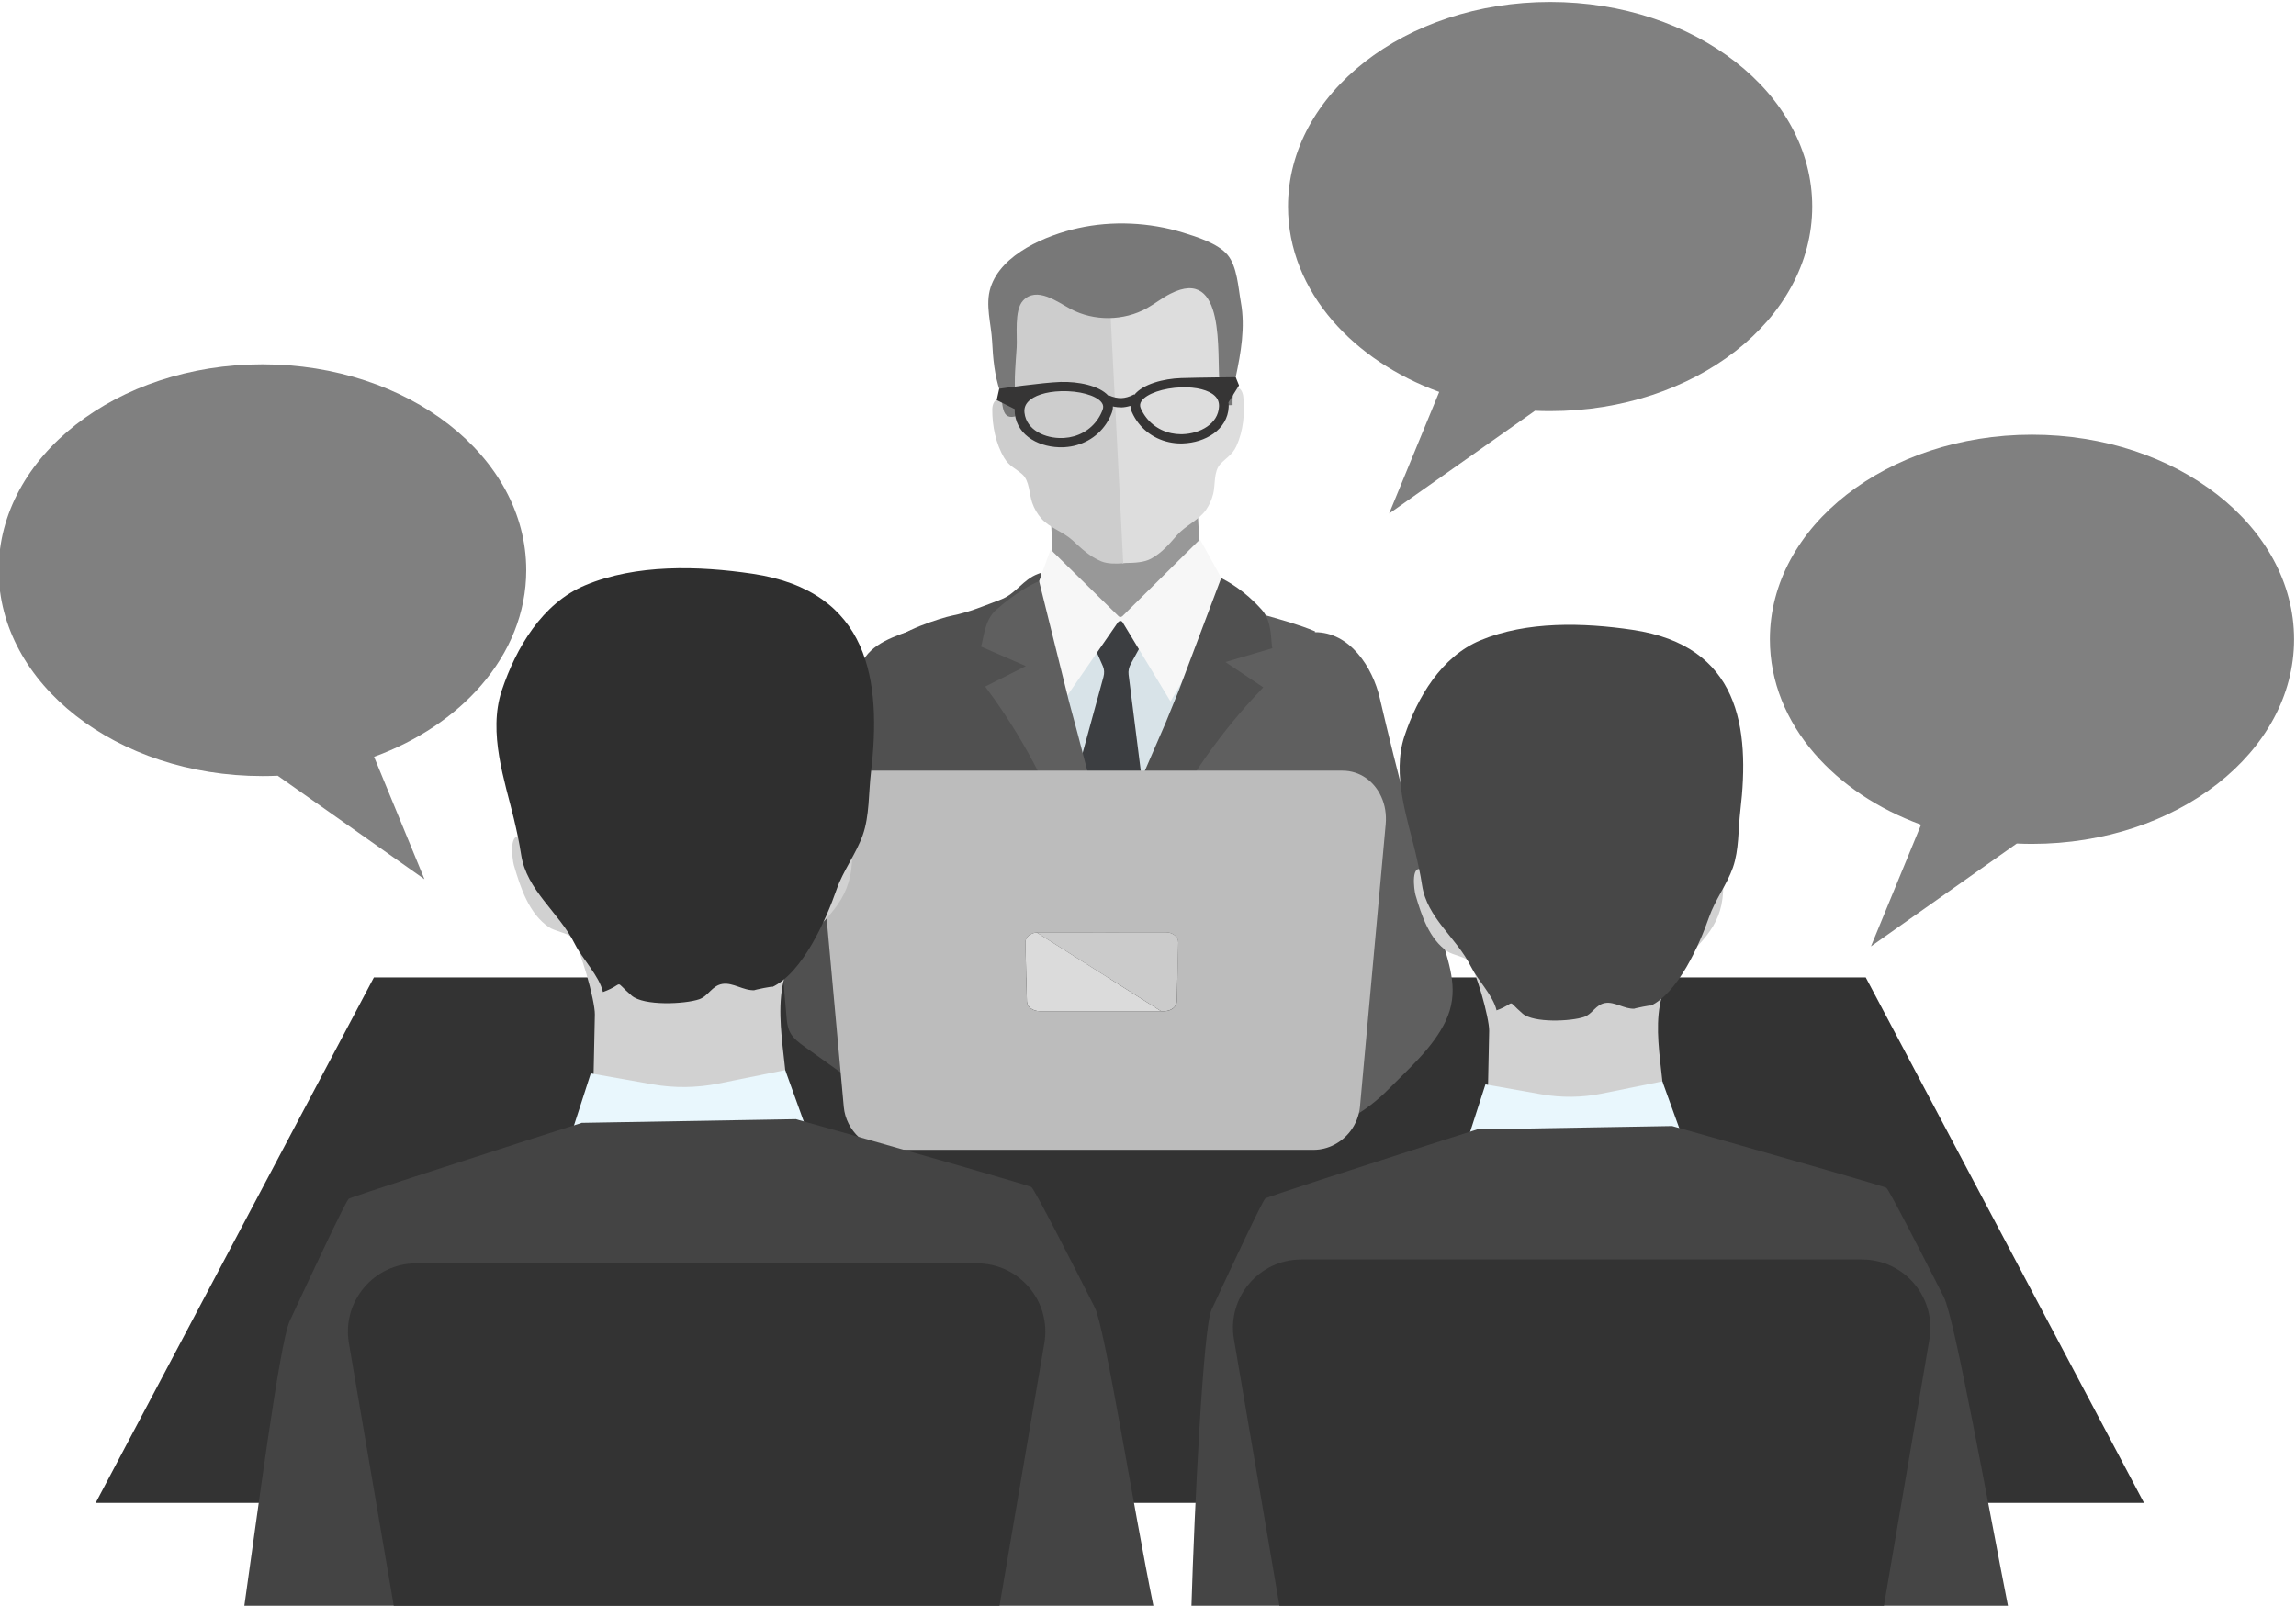
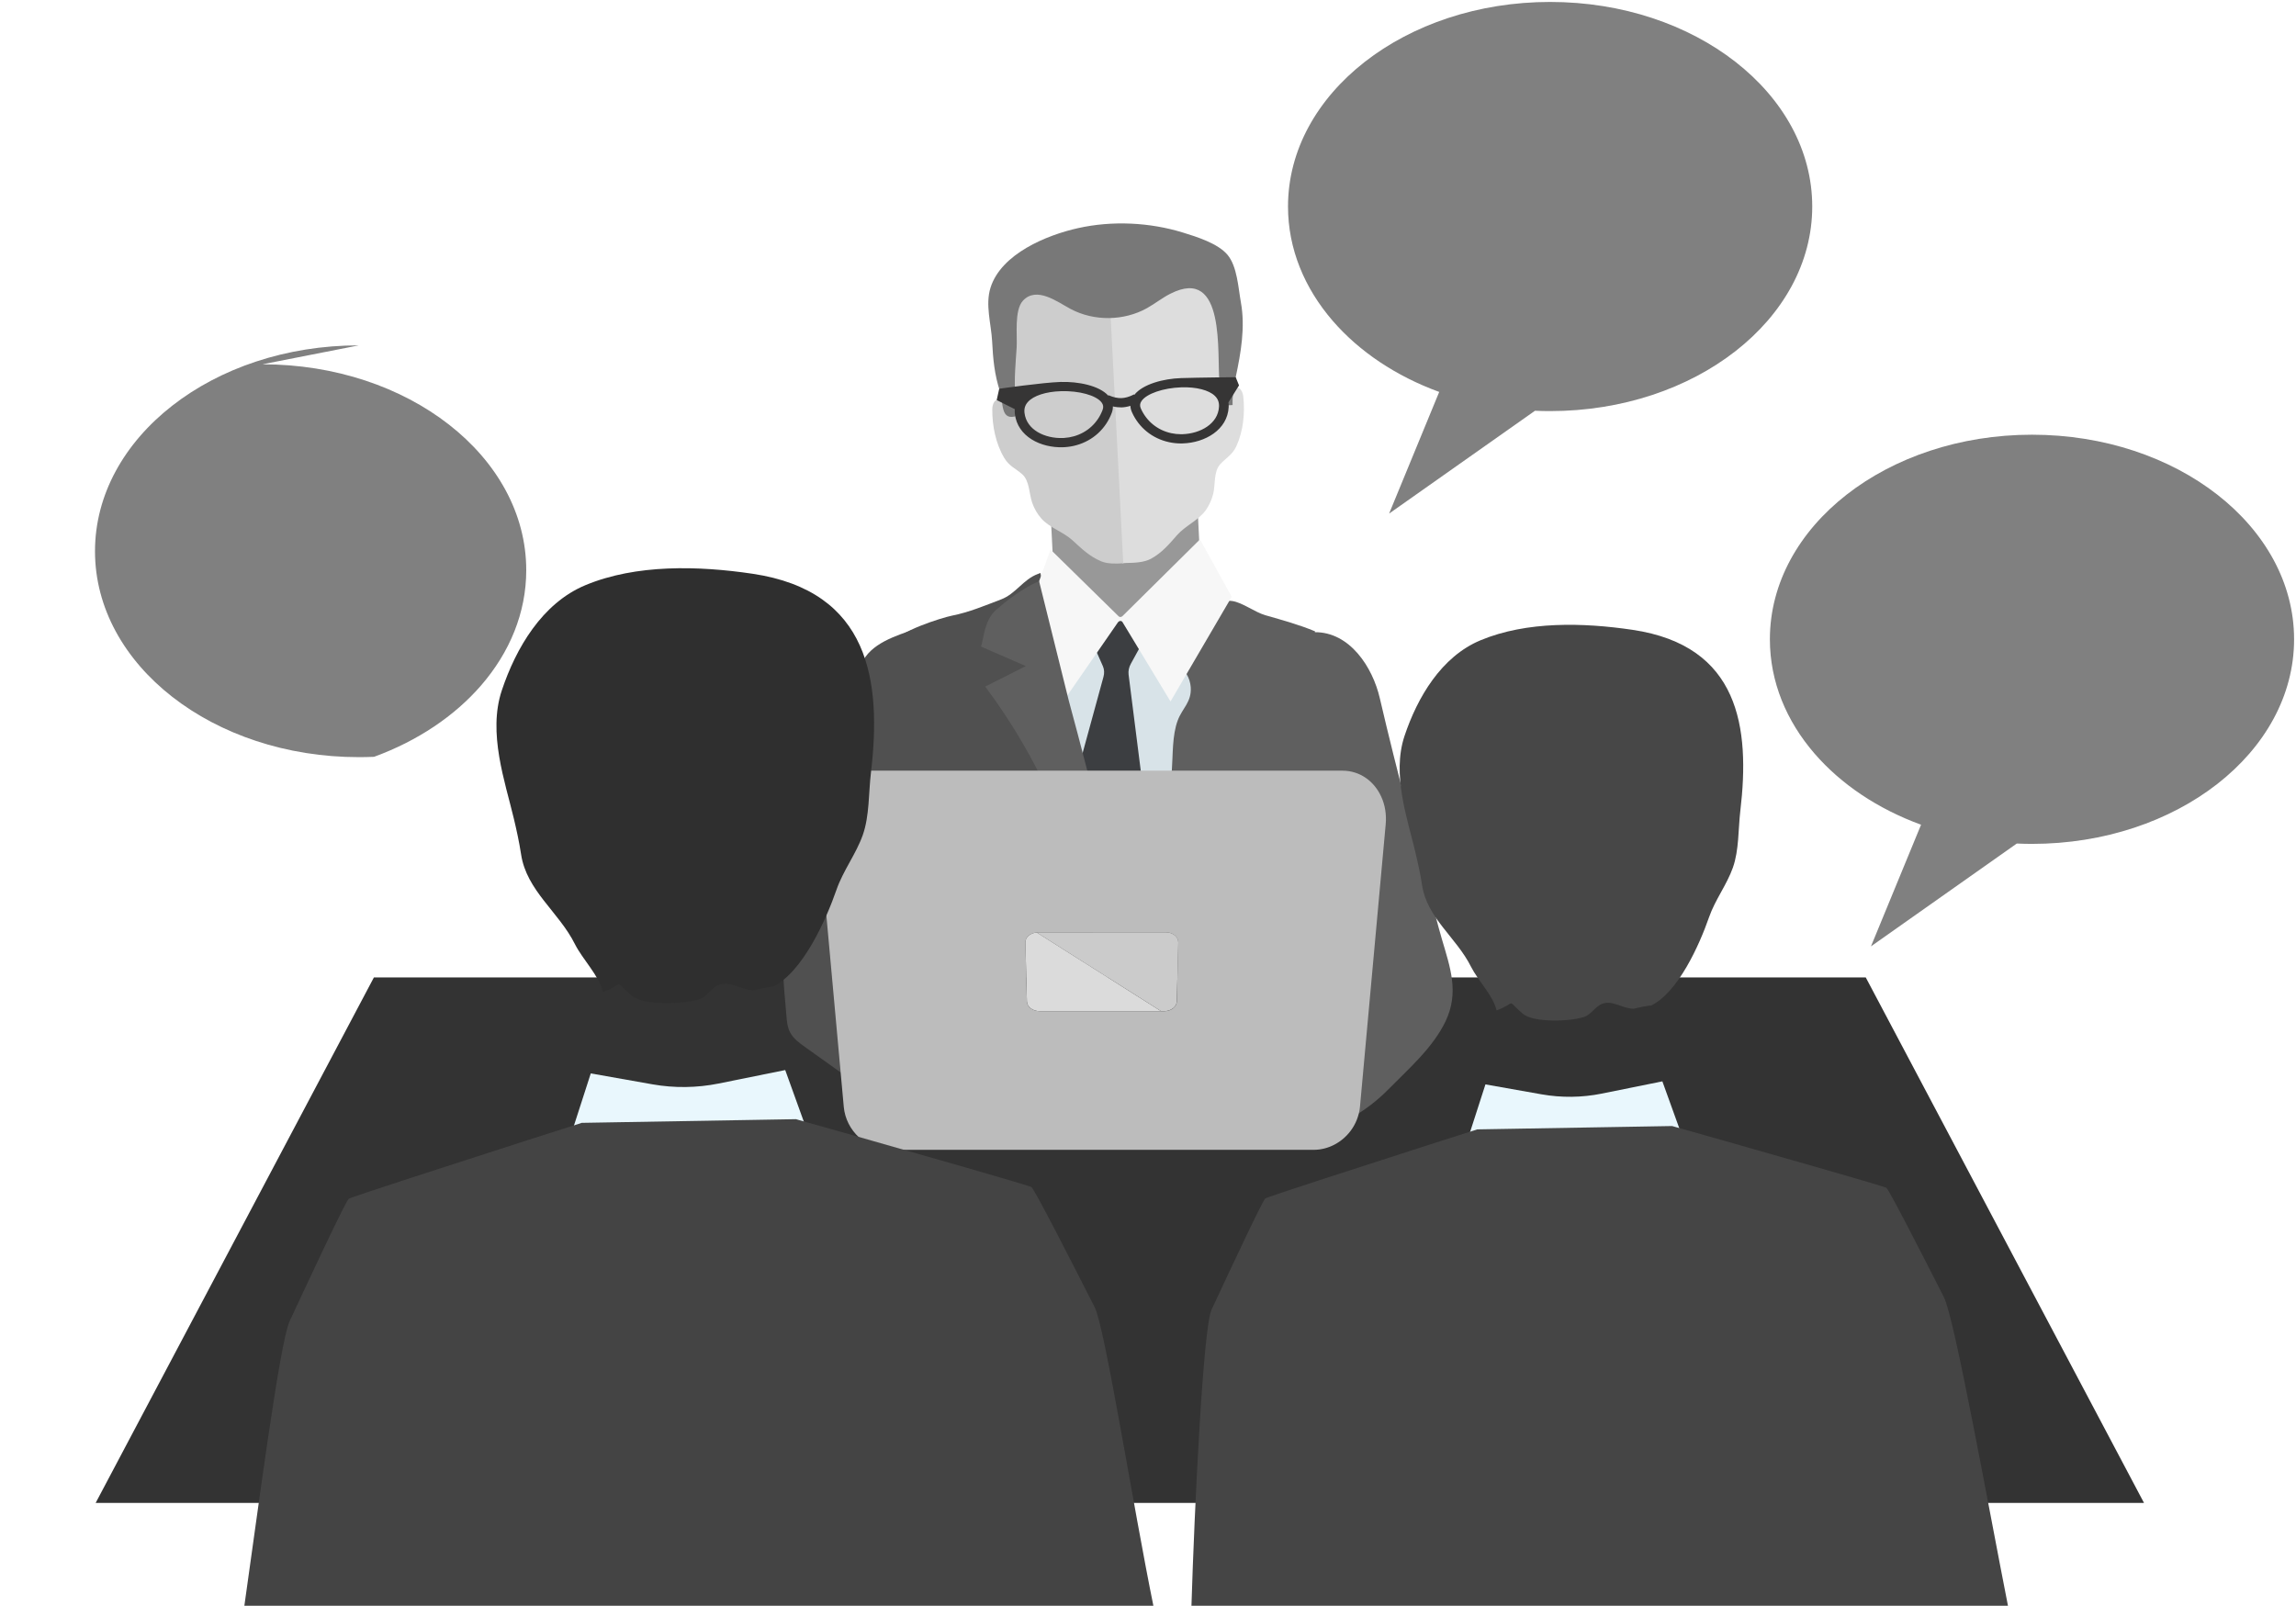
<svg xmlns="http://www.w3.org/2000/svg" viewBox="0 0 118.961 83.211" height="83.211" width="118.961" xml:space="preserve" id="svg2" version="1.1">
  <defs id="defs6" />
  <g transform="matrix(1.333,0,0,-1.333,-279.2,404.389)" id="g10">
    <path d="m 256.01,283.426 0.013,-0.255 0.106,-2.109 -2.979,-2.711 -1.042,0.953 -1.69,1.545 -0.13,2.592 5.722,-0.015" style="fill:#989898;fill-opacity:1;fill-rule:nonzero;stroke:none;stroke-width:0.1" id="path966" />
    <path d="m 252.711,291.401 c 0.338,-0.092 0.796,0.343 1.014,0.521 0.396,0.322 0.845,0.578 1.324,0.754 0.351,0.128 0.737,0.213 1.095,0.111 0.528,-0.149 0.876,-0.68 0.975,-1.22 0.199,-1.099 -0.354,-2.237 -0.177,-3.339 0.024,-0.153 0.067,-0.503 0.312,-0.335 0.103,0.07 0.038,0.259 0.146,0.343 0.241,0.184 0.358,-0.11 0.378,-0.288 0.066,-0.634 0.004,-1.333 -0.269,-1.925 -0.158,-0.343 -0.398,-0.45 -0.63,-0.704 -0.257,-0.282 -0.186,-0.804 -0.269,-1.143 -0.058,-0.231 -0.152,-0.443 -0.282,-0.631 -0.282,-0.402 -0.794,-0.608 -1.12,-0.976 -0.305,-0.346 -0.586,-0.689 -1.018,-0.923 -0.26,-0.142 -0.632,-0.163 -0.976,-0.165 -0.044,-0.004 -0.089,-0.008 -0.134,-0.011 l -0.505,9.961 c 0.045,-0.01 0.092,-0.019 0.136,-0.03" style="fill:#dddddd;fill-opacity:1;fill-rule:nonzero;stroke:none;stroke-width:0.1" id="path968" />
    <path d="m 248.021,287.453 c 0,0.179 0.089,0.484 0.348,0.324 0.118,-0.072 0.071,-0.266 0.18,-0.325 0.264,-0.143 0.271,0.209 0.28,0.365 0.034,0.592 -0.282,1.144 -0.235,1.727 0.042,0.534 -0.011,1.084 0.158,1.609 0.146,0.454 0.437,0.872 0.849,1.116 0.381,0.226 0.856,0.289 1.285,0.172 0.376,-0.104 0.637,-0.33 0.891,-0.612 0.277,-0.307 0.407,-0.304 0.826,-0.398 l 0.508,-9.961 c -0.304,-0.023 -0.619,-0.023 -0.857,0.076 -0.457,0.19 -0.773,0.503 -1.113,0.815 -0.364,0.334 -0.899,0.487 -1.221,0.858 -0.151,0.174 -0.266,0.376 -0.346,0.599 -0.119,0.329 -0.101,0.857 -0.387,1.111 -0.258,0.229 -0.508,0.312 -0.701,0.636 -0.334,0.561 -0.468,1.25 -0.465,1.888" style="fill:#cdcdcd;fill-opacity:1;fill-rule:nonzero;stroke:none;stroke-width:0.1" id="path970" />
    <path d="m 257.483,288.704 c -0.077,-0.362 -0.132,-0.724 -0.121,-1.083 l -0.455,-0.023 c -0.009,0.089 -0.009,0.173 -0.009,0.225 0.002,0.244 -0.018,0.438 -0.044,0.68 -0.112,1.057 0.268,4.548 -1.907,3.448 -0.32,-0.161 -0.601,-0.389 -0.913,-0.563 -0.901,-0.502 -2.058,-0.515 -2.969,-0.031 -0.508,0.27 -1.318,0.895 -1.851,0.322 -0.347,-0.375 -0.215,-1.36 -0.245,-1.819 -0.041,-0.637 -0.103,-1.216 -0.052,-1.866 0.021,-0.263 0.088,-0.517 0.096,-0.782 -0.7,-0.262 -0.55,0.515 -0.685,0.92 -0.225,0.671 -0.277,1.286 -0.313,1.975 -0.036,0.674 -0.273,1.409 -0.061,2.08 0.416,1.314 2.18,2.041 3.406,2.313 1.321,0.294 2.774,0.226 4.067,-0.172 0.534,-0.164 1.359,-0.42 1.736,-0.865 0.379,-0.449 0.419,-1.28 0.522,-1.853 0.175,-0.96 -10e-4,-1.965 -0.202,-2.906" style="fill:#787878;fill-opacity:1;fill-rule:nonzero;stroke:none;stroke-width:0.1" id="path972" />
    <path d="m 245.109,277.13 c 0.033,-1.326 0.104,-2.65 0.16,-3.974 0.055,-1.337 0.096,-2.676 0.06,-4.014 -0.034,-1.24 -0.327,-2.485 -0.349,-3.712 -0.027,-1.434 -0.12,-4.268 -0.261,-7.165 h 7.583 c 0.035,1.403 0.068,2.709 0.094,3.783 0,0 0.224,8.959 0.051,8.962 -0.003,0 -0.004,-0.015 -0.079,-0.224 -0.029,-0.078 -0.052,-0.144 -0.052,-0.144 l 0.004,0.06 -1.441,6.165 -0.988,4.226 c 0,0 -0.034,-0.016 -0.101,-0.04 -0.57,-0.212 -0.852,-0.77 -1.429,-0.989 -0.627,-0.238 -1.239,-0.498 -1.901,-0.629 -0.409,-0.081 -2.149,-0.633 -2.321,-1.084 -0.141,-0.373 0.959,-0.813 0.97,-1.221" style="fill:#505050;fill-opacity:1;fill-rule:nonzero;stroke:none;stroke-width:0.1" id="path974" />
    <path d="m 252.119,258.265 h 8.133 c 0.082,0.13 0.164,0.26 0.245,0.39 -0.055,1.263 -0.174,2.523 -0.256,3.785 -0.15,2.279 -0.462,4.497 -0.522,6.784 0.071,-0.063 0.135,-0.131 0.204,-0.195 -0.422,3.215 0.3,6.594 0.642,9.796 -0.607,0.253 -1.256,0.432 -1.935,0.627 -0.411,0.12 -0.886,0.494 -1.286,0.551 -0.798,0.115 -1.276,-1.096 -1.522,-1.685 -0.423,-1.013 -0.818,-2.044 -1.232,-3.055 -0.324,-0.791 -1.017,-1.363 -1.258,-2.217 -0.41,-1.446 -1.024,-2.889 -1.205,-4.389 -0.119,-0.991 0.105,-1.912 0.164,-2.891 0.019,-0.338 -0.084,-3.982 -0.172,-7.501" style="fill:#5f5f5f;fill-opacity:1;fill-rule:nonzero;stroke:none;stroke-width:0.1" id="path976" />
    <path d="m 251,273.525 c 0.377,-0.739 0.621,-1.484 0.863,-2.274 0.124,-0.404 0.233,-1.028 0.696,-1.079 0.573,-0.063 1.077,0.965 1.336,1.38 0.383,0.613 0.725,1.246 1.105,1.856 0.045,0.616 0.011,1.37 0.23,1.954 0.177,0.474 0.546,0.713 0.505,1.291 -0.026,0.354 -0.221,0.708 -0.541,0.861 -0.218,0.105 -0.472,0.122 -0.663,0.281 -0.188,0.156 -0.324,0.404 -0.483,0.591 -0.2,0.234 -0.578,0.765 -0.932,0.765 -0.625,0.124 -1.5,-1.258 -1.94,-1.679 -0.709,-0.679 -1.046,-1.416 -1.282,-2.266 0.409,-0.508 0.777,-1.034 1.106,-1.681" style="fill:#d8e3e8;fill-opacity:1;fill-rule:nonzero;stroke:none;stroke-width:0.1" id="path978" />
    <path d="m 251.139,272.654 1.204,4.4 c 0.04,0.144 0.032,0.289 -0.021,0.412 l -0.297,0.673 c -0.013,0.042 0,0.092 0.033,0.126 0.144,0.156 0.289,0.311 0.434,0.467 0.097,0.106 0.215,0.207 0.277,0.34 0.045,0.096 0.164,0.312 0.278,0.233 0.1,-0.068 0.126,-0.187 0.187,-0.283 0.059,-0.096 0.159,-0.175 0.233,-0.257 0.109,-0.119 0.217,-0.237 0.325,-0.356 0.027,-0.029 0.032,-0.077 0.013,-0.121 l -0.4,-0.729 c -0.072,-0.132 -0.103,-0.281 -0.085,-0.419 l 0.532,-4.202 c 0.003,-0.02 -0.001,-0.042 -0.01,-0.063 l -1.462,-3.335 c -0.026,-0.06 -0.086,-0.083 -0.132,-0.069 -0.049,-0.025 -0.108,-0.016 -0.125,0.039 l -0.984,3.081 c -0.006,0.019 -0.006,0.041 0,0.063" style="fill:#3c3e41;fill-opacity:1;fill-rule:nonzero;stroke:none;stroke-width:0.1" id="path980" />
    <path d="m 250.287,282.004 2.648,-2.598 c 0.039,-0.038 0.104,-0.033 0.149,0.012 l 3.01,2.98 1.234,-2.231 -2.379,-4.069 -1.866,3.084 c -0.04,0.065 -0.132,0.058 -0.182,-0.014 l -2.409,-3.483 -0.967,4.214 0.762,2.105" style="fill:#f7f7f7;fill-opacity:1;fill-rule:nonzero;stroke:none;stroke-width:0.1" id="path982" />
-     <path d="m 258.906,278.168 c -0.065,0.299 0.003,1.029 -0.402,1.485 -0.689,0.778 -1.356,1.122 -1.585,1.243 l -1.661,-4.404 -0.504,-1.238 -2.387,-5.502 -0.076,-4.427 c 0,0 1.248,3.598 2.298,5.706 1.266,2.538 2.791,4.393 3.965,5.614 -0.49,0.328 -0.98,0.657 -1.471,0.985 l 1.823,0.538" style="fill:#505050;fill-opacity:1;fill-rule:nonzero;stroke:none;stroke-width:0.1" id="path984" />
    <path d="m 247.584,278.231 c 0.101,0.29 0.124,1.022 0.583,1.425 0.779,0.687 1.433,1.025 1.674,1.117 l 1.157,-4.655 0.346,-1.291 1.215,-4.655 -0.227,-5.079 c 0,0 -0.562,3.302 -1.344,5.524 -0.944,2.675 -2.228,4.704 -3.242,6.06 0.527,0.265 1.053,0.531 1.581,0.796 l -1.743,0.758" style="fill:#5f5f5f;fill-opacity:1;fill-rule:nonzero;stroke:none;stroke-width:0.1" id="path986" />
    <path d="m 255.418,286.488 -0.057,-10e-4 c -0.131,0 -0.261,0.014 -0.386,0.041 -0.528,0.114 -0.957,0.462 -1.178,0.955 -0.047,0.105 -0.04,0.198 0.023,0.291 0.192,0.288 0.846,0.513 1.552,0.536 0.579,0.018 1.065,-0.106 1.299,-0.331 0.119,-0.114 0.171,-0.25 0.163,-0.417 -0.032,-0.676 -0.736,-1.052 -1.416,-1.074 z m -3.108,0.947 c -0.188,-0.506 -0.596,-0.881 -1.115,-1.028 -0.123,-0.035 -0.252,-0.057 -0.382,-0.065 l -0.058,-0.003 c -0.679,-0.021 -1.406,0.309 -1.482,0.982 -0.018,0.166 0.026,0.305 0.137,0.425 0.219,0.241 0.696,0.396 1.276,0.414 0.706,0.023 1.372,-0.16 1.583,-0.436 0.068,-0.088 0.081,-0.181 0.041,-0.289 z m 5.302,0.949 -0.129,0.32 c 0,0 -1.431,-0.013 -2.123,-0.035 -0.679,-0.022 -1.486,-0.232 -1.818,-0.651 l -0.01,0.017 c -0.193,-0.101 -0.357,-0.139 -0.492,-0.144 -0.136,-0.004 -0.302,0.024 -0.5,0.112 l -0.009,-0.017 c -0.359,0.397 -1.178,0.554 -1.857,0.533 -0.692,-0.022 -2.383,-0.264 -2.383,-0.264 l -0.098,-0.44 0.704,-0.354 c -0.005,-0.059 -0.005,-0.118 0.002,-0.179 0.1,-0.891 1.015,-1.329 1.867,-1.301 0.024,0 0.047,0.001 0.07,0.003 0.159,0.01 0.316,0.036 0.465,0.079 0.637,0.181 1.134,0.637 1.364,1.253 0.032,0.085 0.046,0.17 0.044,0.252 0.124,-0.029 0.239,-0.04 0.342,-0.038 0.104,0.004 0.217,0.023 0.339,0.06 0.003,-0.083 0.024,-0.166 0.061,-0.249 0.268,-0.599 0.793,-1.023 1.44,-1.163 0.152,-0.033 0.31,-0.05 0.469,-0.05 0.023,0.001 0.047,0.001 0.07,0.002 0.853,0.027 1.738,0.523 1.78,1.417 0.003,0.062 -10e-4,0.121 -0.009,0.179 l 0.411,0.658" style="fill:#363535;fill-opacity:1;fill-rule:nonzero;stroke:none;stroke-width:0.1" id="path988" />
    <path d="M 292.788,244.94 H 213.17 l 10.816,20.43 h 57.986 l 10.816,-20.43" style="fill:#333333;fill-opacity:1;fill-rule:nonzero;stroke:none;stroke-width:0.1" id="path990" />
    <path d="m 245.375,279.04 c -0.748,-0.292 -1.781,-0.517 -2.281,-1.205 -0.681,-0.938 -1.087,-2.5 -1.359,-3.607 -0.647,-2.634 -1.318,-5.142 -1.779,-7.846 -0.134,-0.783 0.006,-1.695 0.062,-2.483 0.017,-0.227 0.038,-0.462 0.143,-0.664 0.126,-0.242 0.355,-0.409 0.577,-0.567 1.613,-1.153 3.226,-2.306 4.84,-3.459 0.154,-0.111 0.317,-0.224 0.505,-0.248 0.253,-0.032 0.494,0.102 0.712,0.231 0.796,0.47 1.592,0.94 2.387,1.41 0.218,0.129 -2.06,2.3 -2.261,2.467 -1.002,0.834 -1.144,1.119 -1.197,2.511 -0.101,2.707 0.722,5.349 0.722,8.052 0,1.037 -0.26,2.042 -0.489,3.046 -0.097,0.424 -0.186,0.862 -0.146,1.3 0.035,0.385 0.279,0.773 0.231,1.161 -0.003,0.035 -0.012,0.074 -0.042,0.094 -0.038,0.028 -0.089,0.012 -0.133,-0.005 -0.159,-0.06 -0.324,-0.123 -0.492,-0.188" style="fill:#505050;fill-opacity:1;fill-rule:nonzero;stroke:none;stroke-width:0.1" id="path992" />
    <path d="m 265.804,264.091 c 0.321,1.081 -0.124,2.049 -0.431,3.208 -0.785,2.955 -1.614,6.02 -2.29,8.929 -0.278,1.201 -1.165,2.577 -2.534,2.563 -0.947,-0.01 -0.495,-1.068 -0.528,-1.702 -0.074,-1.368 -0.227,-2.73 -0.301,-4.097 -0.036,-0.687 0.018,-1.445 -0.049,-2.107 -0.184,-1.846 0.509,-3.664 0.909,-5.442 0.125,-0.555 0.247,-1.123 0.168,-1.686 -0.148,-1.046 -0.989,-2.293 -1.635,-3.109 -0.166,-0.218 0.913,-0.875 1.044,-0.946 1.021,-0.554 2.551,0.597 3.223,1.28 0.797,0.811 1.778,1.656 2.269,2.703 0.064,0.137 0.116,0.272 0.155,0.406" style="fill:#5f5f5f;fill-opacity:1;fill-rule:nonzero;stroke:none;stroke-width:0.1" id="path994" />
    <path d="m 249.308,266.725 0.059,-2.287 c 0.005,-0.21 0.225,-0.38 0.493,-0.38 h 4.721 l -4.832,3.058 c -0.251,-0.02 -0.446,-0.184 -0.441,-0.391" style="fill:#dbdbdb;fill-opacity:1;fill-rule:nonzero;stroke:none;stroke-width:0.1" id="path996" />
    <path d="m 254.701,264.058 c 0.266,0 0.488,0.17 0.493,0.38 l 0.058,2.287 c 0.005,0.22 -0.212,0.398 -0.487,0.398 h -4.971 c -0.015,0 -0.03,-0.006 -0.045,-0.007 l 4.832,-3.058 h 0.12" style="fill:#cbcbcb;fill-opacity:1;fill-rule:nonzero;stroke:none;stroke-width:0.1" id="path998" />
    <path d="m 249.488,278.852 c -0.008,0 0.001,-0.002 0.002,-0.004 0.011,0.004 0.013,0.006 -0.002,0.004" style="fill:#919da3;fill-opacity:1;fill-rule:nonzero;stroke:none;stroke-width:0.1" id="path1000" />
    <path d="m 255.195,264.436 c -0.007,-0.211 -0.226,-0.38 -0.493,-0.38 h -0.118 l -0.003,0.002 h -4.721 c -0.268,0 -0.488,0.17 -0.493,0.38 l -0.059,2.287 c -0.005,0.207 0.19,0.371 0.441,0.391 -0.008,0.007 -0.018,0.014 -0.026,0.021 l 0.028,-0.018 c 0.015,0 0.029,0.007 0.043,0.007 h 4.971 c 0.275,0 0.493,-0.183 0.485,-0.401 z m 7.949,7.95 c -0.274,0.612 -0.831,1.021 -1.514,1.021 h -18.701 c -0.683,0 -1.232,-0.415 -1.507,-1.021 l 0.012,-0.008 c -0.004,0.002 -0.008,0.004 -0.011,0.005 -0.041,-0.091 -0.08,-0.197 -0.112,-0.316 -0.061,-0.231 -0.085,-0.481 -0.061,-0.743 l 0.999,-10.987 c 0.084,-0.929 0.888,-1.67 1.796,-1.67 h 16.469 c 0.569,0 1.096,0.289 1.431,0.732 l 0.002,0.003 c 0.197,0.26 0.331,0.585 0.366,0.937 l 1,10.984 c 0.035,0.387 -0.028,0.753 -0.169,1.063" style="fill:#bcbcbc;fill-opacity:1;fill-rule:nonzero;stroke:none;stroke-width:0.1" id="path1002" />
-     <path d="m 242.561,270.529 c -0.019,0.259 -0.165,0.693 -0.499,0.437 -0.151,-0.116 -0.071,-0.393 -0.212,-0.49 -0.341,-0.232 -0.383,0.278 -0.409,0.503 -0.103,0.856 0.269,1.687 0.152,2.528 -0.163,1.172 -1.603,2.619 -2.643,3 -1.032,0.377 -2.388,0.349 -3.434,-0.036 -1.058,0.349 -2.414,0.331 -3.433,-0.082 -1.025,-0.416 -1.779,-1.9 -1.902,-3.078 -0.089,-0.844 0.312,-1.662 0.239,-2.522 -0.018,-0.225 -0.043,-0.736 -0.391,-0.516 -0.145,0.092 -0.074,0.372 -0.23,0.483 -0.6,0.427 -0.434,-0.813 -0.372,-1.024 0.252,-0.858 0.582,-1.889 1.367,-2.413 0.225,-0.151 0.724,-0.231 0.862,-0.375 0.349,-0.366 0.929,-2.494 0.918,-3.018 l -0.073,-3.45 4.115,-3.649 1.266,1.483 2.166,2.406 c -0.034,1.977 -0.882,4.398 0.663,6.026 1.222,1.285 1.979,1.887 1.85,3.787" style="fill:#d1d1d1;fill-opacity:1;fill-rule:nonzero;stroke:none;stroke-width:0.1" id="path1004" />
    <path d="m 229.425,271.544 c 0.104,-0.44 0.206,-0.898 0.282,-1.392 0.213,-1.41 1.464,-2.234 2.091,-3.486 0.293,-0.587 0.95,-1.239 1.09,-1.865 0.908,0.333 0.363,0.508 1.118,-0.14 0.47,-0.403 2.058,-0.332 2.622,-0.141 0.36,0.123 0.496,0.532 0.904,0.597 0.408,0.066 0.823,-0.268 1.248,-0.244 -0.094,-0.005 0.845,0.195 0.678,0.119 1.187,0.542 2.113,2.646 2.506,3.781 0.265,0.762 0.758,1.384 1.024,2.134 0.263,0.746 0.224,1.642 0.317,2.423 0.42,3.556 -0.036,7.054 -4.604,7.733 -2.094,0.311 -4.523,0.379 -6.498,-0.446 -1.675,-0.699 -2.696,-2.441 -3.246,-4.09 -0.552,-1.652 0.129,-3.554 0.468,-4.983" style="fill:#2f2f2f;fill-opacity:1;fill-rule:nonzero;stroke:none;stroke-width:0.1" id="path1006" />
    <path d="m 239.973,261.768 -2.587,-0.523 c -0.849,-0.171 -1.723,-0.182 -2.577,-0.031 l -2.394,0.424 -0.782,-2.424 1.681,-5.238 6.023,0.103 1.5,5.293 -0.864,2.396" style="fill:#e9f7fd;fill-opacity:1;fill-rule:nonzero;stroke:none;stroke-width:0.1" id="path1008" />
    <path d="m 254.295,240.884 c -0.793,3.871 -1.893,10.87 -2.289,11.653 -0.881,1.738 -2.347,4.606 -2.463,4.681 -0.115,0.073 -4.281,1.259 -6.954,2.02 -0.99,0.28 -1.777,0.501 -2.072,0.584 -0.084,0.024 -0.127,0.037 -0.127,0.037 l -8.327,-0.143 c 0,0 -0.043,-0.015 -0.124,-0.041 -0.292,-0.092 -1.068,-0.341 -2.054,-0.655 -2.644,-0.852 -6.767,-2.181 -6.878,-2.257 -0.112,-0.08 -1.477,-2.992 -2.298,-4.759 -0.387,-0.831 -1.254,-7.533 -1.767,-11.12 h 35.353" style="fill:#444444;fill-opacity:1;fill-rule:nonzero;stroke:none;stroke-width:0.1" id="path1010" />
-     <path d="m 276.42,269.299 c -0.016,0.235 -0.149,0.631 -0.454,0.398 -0.136,-0.106 -0.064,-0.359 -0.192,-0.446 -0.31,-0.212 -0.349,0.252 -0.372,0.457 -0.093,0.779 0.245,1.535 0.139,2.301 -0.149,1.066 -1.459,2.382 -2.405,2.728 -0.938,0.343 -2.173,0.317 -3.124,-0.033 -0.963,0.318 -2.196,0.301 -3.123,-0.074 -0.932,-0.378 -1.619,-1.729 -1.73,-2.8 -0.08,-0.769 0.283,-1.512 0.217,-2.294 -0.017,-0.206 -0.039,-0.67 -0.356,-0.47 -0.131,0.083 -0.067,0.338 -0.209,0.44 -0.546,0.388 -0.394,-0.741 -0.339,-0.932 0.231,-0.781 0.53,-1.718 1.244,-2.195 0.205,-0.137 0.659,-0.211 0.784,-0.342 0.318,-0.332 0.845,-2.269 0.835,-2.745 l -0.066,-3.138 3.743,-3.319 1.153,1.348 1.97,2.189 c -0.031,1.799 -0.803,4.001 0.603,5.482 1.111,1.169 1.801,1.717 1.682,3.445" style="fill:#d1d1d1;fill-opacity:1;fill-rule:nonzero;stroke:none;stroke-width:0.1" id="path1012" />
    <path d="m 264.471,270.222 c 0.094,-0.4 0.188,-0.816 0.256,-1.266 0.194,-1.283 1.333,-2.032 1.902,-3.171 0.268,-0.534 0.865,-1.127 0.993,-1.697 0.826,0.303 0.33,0.462 1.016,-0.127 0.428,-0.366 1.872,-0.303 2.385,-0.128 0.328,0.111 0.451,0.483 0.822,0.543 0.372,0.06 0.749,-0.244 1.136,-0.222 -0.085,-0.005 0.769,0.177 0.616,0.108 1.08,0.494 1.923,2.407 2.281,3.44 0.241,0.693 0.69,1.259 0.931,1.94 0.24,0.68 0.204,1.495 0.288,2.205 0.383,3.235 -0.032,6.417 -4.187,7.035 -1.906,0.283 -4.115,0.344 -5.912,-0.406 -1.524,-0.635 -2.453,-2.22 -2.954,-3.72 -0.501,-1.503 0.119,-3.234 0.427,-4.534" style="fill:#474747;fill-opacity:1;fill-rule:nonzero;stroke:none;stroke-width:0.1" id="path1014" />
    <path d="m 274.067,261.329 -2.355,-0.476 c -0.772,-0.156 -1.567,-0.165 -2.343,-0.028 l -2.179,0.386 -0.711,-2.205 1.529,-4.765 5.481,0.094 1.364,4.815 -0.786,2.179" style="fill:#e9f7fd;fill-opacity:1;fill-rule:nonzero;stroke:none;stroke-width:0.1" id="path1016" />
    <path d="m 287.511,240.884 c -0.751,3.81 -2.082,11.223 -2.498,12.047 -0.802,1.582 -2.136,4.19 -2.24,4.259 -0.105,0.066 -3.896,1.146 -6.326,1.837 -0.902,0.256 -1.617,0.456 -1.885,0.532 -0.077,0.021 -0.116,0.033 -0.116,0.033 l -7.575,-0.13 c 0,0 -0.039,-0.013 -0.114,-0.037 -0.264,-0.083 -0.971,-0.31 -1.867,-0.596 -2.406,-0.775 -6.157,-1.983 -6.258,-2.053 -0.101,-0.073 -1.342,-2.722 -2.09,-4.329 -0.323,-0.694 -0.662,-7.647 -0.781,-11.563 h 31.75" style="fill:#454545;fill-opacity:1;fill-rule:nonzero;stroke:none;stroke-width:0.1" id="path1018" />
    <path d="m 288.433,286.468 c -5.627,0 -10.187,-3.561 -10.187,-7.954 0,-1.647 0.64,-3.177 1.739,-4.446 1.029,-1.189 2.458,-2.149 4.137,-2.762 l -1.947,-4.729 5.668,3.998 c 0.196,-0.009 0.392,-0.014 0.59,-0.014 5.626,0 10.188,3.561 10.188,7.953 0,4.393 -4.562,7.954 -10.188,7.954" style="fill:#808080;fill-opacity:1;fill-rule:nonzero;stroke:none;stroke-width:0.1" id="path1020" />
    <path d="m 269.704,303.292 c -5.626,0 -10.188,-3.56 -10.188,-7.953 0,-1.647 0.642,-3.178 1.74,-4.447 1.029,-1.189 2.458,-2.149 4.137,-2.761 l -1.947,-4.729 5.669,3.997 c 0.195,-0.009 0.391,-0.013 0.589,-0.013 5.627,0 10.188,3.561 10.188,7.953 0,4.393 -4.561,7.953 -10.188,7.953" style="fill:#808080;fill-opacity:1;fill-rule:nonzero;stroke:none;stroke-width:0.1" id="path1022" />
-     <path d="m 219.653,289.205 c 5.663,0 10.254,-3.583 10.254,-8.004 0,-1.658 -0.646,-3.198 -1.752,-4.476 -1.035,-1.196 -2.474,-2.162 -4.163,-2.779 l 1.959,-4.759 -5.704,4.023 c -0.197,-0.009 -0.395,-0.013 -0.594,-0.013 -5.662,0 -10.253,3.583 -10.253,8.004 0,4.421 4.591,8.004 10.253,8.004" style="fill:#808080;fill-opacity:1;fill-rule:nonzero;stroke:none;stroke-width:0.1" id="path1024" />
-     <path d="m 224.767,240.884 h 23.526 l 1.752,10.267 c 0.278,1.622 -0.972,3.103 -2.618,3.103 h -21.795 c -1.645,0 -2.895,-1.481 -2.618,-3.103 l 1.753,-10.267" style="fill:#333333;fill-opacity:1;fill-rule:nonzero;stroke:none;stroke-width:0.1" id="path1026" />
-     <path d="m 259.193,240.884 h 23.475 l 1.779,10.417 c 0.276,1.622 -0.973,3.103 -2.618,3.103 h -21.796 c -1.646,0 -2.895,-1.481 -2.618,-3.103 l 1.778,-10.417" style="fill:#333333;fill-opacity:1;fill-rule:nonzero;stroke:none;stroke-width:0.1" id="path1028" />
+     <path d="m 219.653,289.205 c 5.663,0 10.254,-3.583 10.254,-8.004 0,-1.658 -0.646,-3.198 -1.752,-4.476 -1.035,-1.196 -2.474,-2.162 -4.163,-2.779 c -0.197,-0.009 -0.395,-0.013 -0.594,-0.013 -5.662,0 -10.253,3.583 -10.253,8.004 0,4.421 4.591,8.004 10.253,8.004" style="fill:#808080;fill-opacity:1;fill-rule:nonzero;stroke:none;stroke-width:0.1" id="path1024" />
  </g>
</svg>